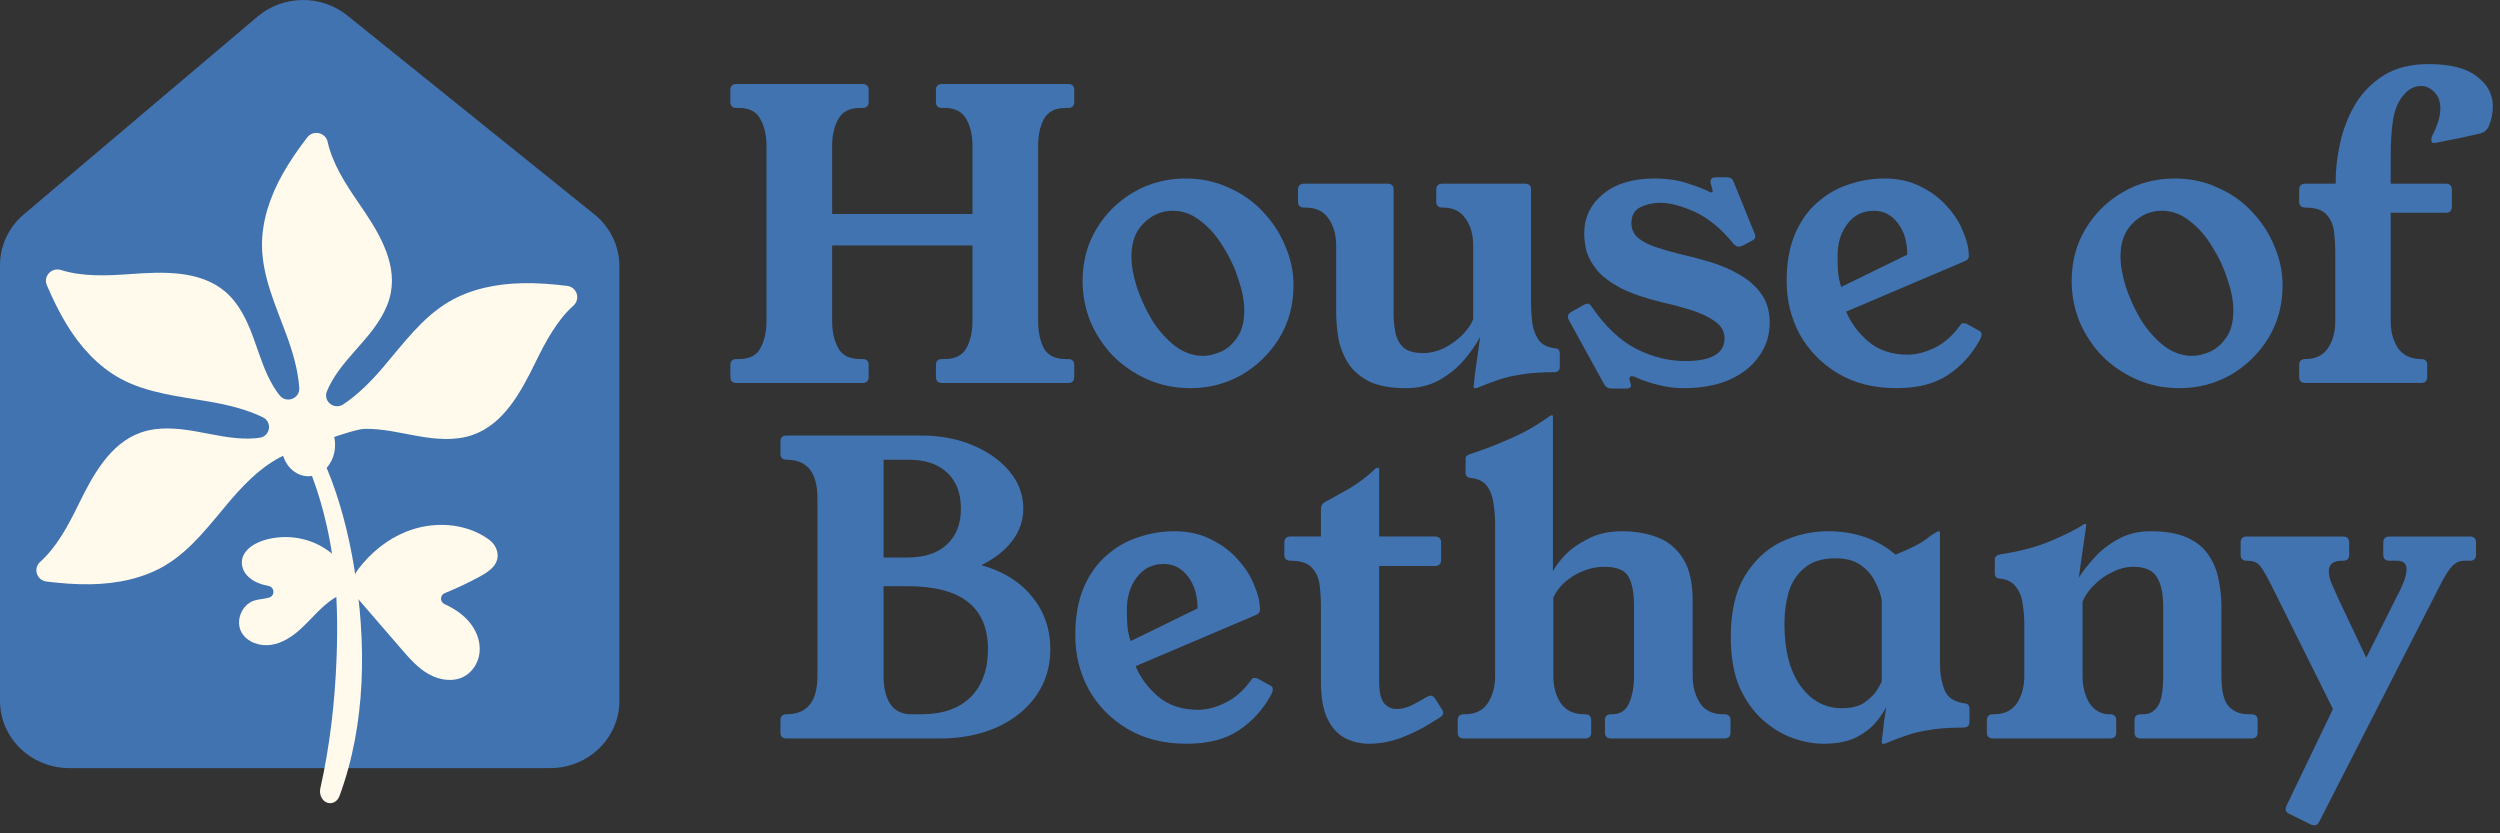
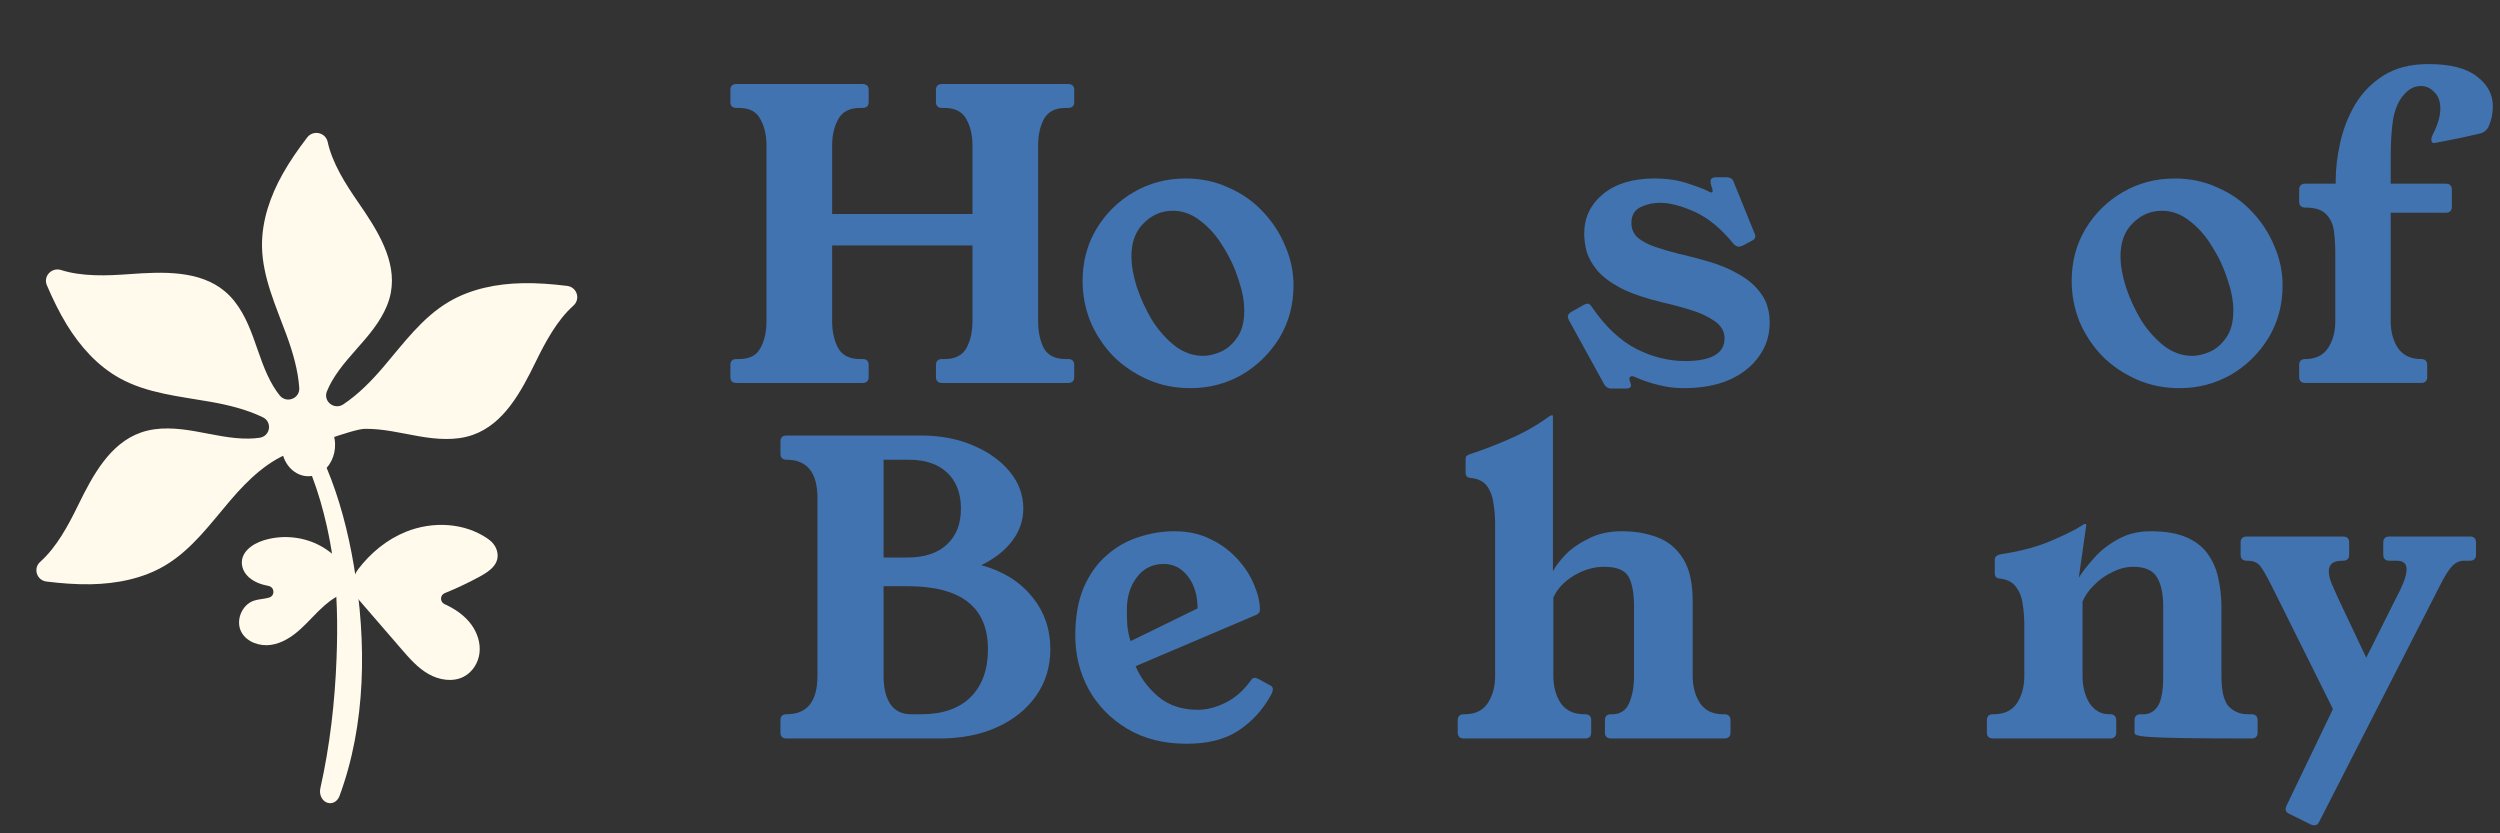
<svg xmlns="http://www.w3.org/2000/svg" width="264" height="88" viewBox="0 0 264 88" fill="none">
  <rect x="0" y="0" width="264" height="88" fill="#333333" stroke="none" />
  <path d="M260.808 56.655C261.247 56.655 261.467 56.868 261.467 57.295V58.575C261.467 59.001 261.247 59.214 260.808 59.214H260.193C259.725 59.214 259.315 59.399 258.963 59.769C258.612 60.11 258.173 60.807 257.646 61.859L244.91 86.773C244.735 87.143 244.442 87.243 244.032 87.072L241.792 85.963C241.383 85.792 241.265 85.508 241.441 85.11L246.36 74.871L239.904 61.902C239.377 60.85 238.967 60.139 238.674 59.769C238.382 59.399 237.942 59.214 237.357 59.214H237.269C236.83 59.214 236.61 59.001 236.61 58.575V57.295C236.61 56.868 236.83 56.655 237.269 56.655H247.414C247.853 56.655 248.072 56.868 248.072 57.295V58.575C248.072 59.001 247.853 59.214 247.414 59.214H247.326C246.389 59.214 245.92 59.584 245.92 60.324C245.92 60.693 246.023 61.134 246.228 61.646C246.433 62.13 246.667 62.656 246.931 63.224L249.873 69.453L253.035 63.139C253.357 62.542 253.62 61.987 253.825 61.475C254.03 60.935 254.133 60.48 254.133 60.11C254.133 59.513 253.796 59.214 253.123 59.214H252.332C251.893 59.214 251.673 59.001 251.673 58.575V57.295C251.673 56.868 251.893 56.655 252.332 56.655H260.808Z" fill="#4173B0" />
-   <path d="M234.583 64.077V71.372C234.583 72.936 234.832 74.002 235.33 74.571C235.857 75.14 236.545 75.424 237.394 75.424H237.745C238.185 75.424 238.404 75.638 238.404 76.064V77.344C238.404 77.771 238.185 77.984 237.745 77.984H226.064C225.625 77.984 225.405 77.771 225.405 77.344V76.064C225.405 75.638 225.625 75.424 226.064 75.424H226.371C226.986 75.424 227.484 75.14 227.864 74.571C228.245 74.002 228.435 72.936 228.435 71.372V64.077C228.435 62.711 228.216 61.673 227.777 60.962C227.337 60.223 226.503 59.853 225.273 59.853C224.541 59.853 223.809 60.038 223.078 60.408C222.346 60.749 221.701 61.204 221.145 61.773C220.589 62.313 220.179 62.896 219.916 63.522V71.372C219.916 72.509 220.164 73.476 220.662 74.273C221.189 75.04 221.877 75.424 222.726 75.424H222.814C223.253 75.424 223.473 75.638 223.473 76.064V77.344C223.473 77.771 223.253 77.984 222.814 77.984H210.474C210.035 77.984 209.815 77.771 209.815 77.344V76.064C209.815 75.638 210.035 75.424 210.474 75.424H210.562C211.645 75.424 212.45 75.04 212.977 74.273C213.504 73.476 213.767 72.509 213.767 71.372V65.996C213.767 65.228 213.709 64.489 213.592 63.778C213.504 63.067 213.27 62.47 212.889 61.986C212.538 61.474 211.952 61.176 211.132 61.09C210.81 61.062 210.649 60.877 210.649 60.536V59.085C210.649 58.801 210.854 58.616 211.264 58.531C213.372 58.218 215.173 57.734 216.666 57.08C218.188 56.426 219.242 55.9 219.828 55.502C219.974 55.388 220.091 55.331 220.179 55.331H220.223C220.282 55.331 220.311 55.359 220.311 55.416C220.311 55.473 220.296 55.587 220.267 55.758L219.52 61.005C219.93 60.351 220.472 59.654 221.145 58.915C221.819 58.147 222.653 57.493 223.648 56.952C224.644 56.383 225.8 56.099 227.118 56.099C228.699 56.099 229.987 56.327 230.982 56.782C231.978 57.237 232.724 57.848 233.222 58.616C233.749 59.384 234.1 60.237 234.276 61.176C234.481 62.114 234.583 63.081 234.583 64.077Z" fill="#4173B0" />
-   <path d="M204.859 70.092C204.859 71.116 205.02 72.04 205.342 72.865C205.664 73.661 206.367 74.13 207.45 74.273C207.802 74.301 207.977 74.486 207.977 74.827V76.235C207.977 76.633 207.758 76.832 207.318 76.832C205.884 76.832 204.684 76.918 203.717 77.088C202.781 77.231 201.961 77.43 201.258 77.686C200.585 77.913 199.911 78.169 199.238 78.453C199.121 78.51 199.018 78.539 198.931 78.539H198.799C198.74 78.539 198.711 78.482 198.711 78.368C198.711 78.254 198.74 77.984 198.799 77.558C198.857 77.103 198.916 76.605 198.974 76.064C199.062 75.496 199.135 75.012 199.194 74.614C199.048 74.984 198.726 75.481 198.228 76.107C197.759 76.733 197.057 77.302 196.12 77.814C195.212 78.297 194.012 78.539 192.519 78.539C191.523 78.539 190.455 78.34 189.313 77.942C188.2 77.543 187.146 76.903 186.151 76.022C185.156 75.14 184.336 73.988 183.692 72.566C183.077 71.116 182.77 69.352 182.77 67.276C182.77 64.631 183.253 62.498 184.219 60.877C185.214 59.227 186.488 58.019 188.039 57.251C189.62 56.483 191.289 56.099 193.046 56.099C194.48 56.099 195.798 56.312 196.998 56.739C198.199 57.166 199.253 57.777 200.16 58.573C200.921 58.261 201.565 57.976 202.092 57.72C202.649 57.436 203.117 57.151 203.498 56.867C203.644 56.753 203.791 56.639 203.937 56.526C204.113 56.412 204.303 56.298 204.508 56.184C204.596 56.127 204.669 56.099 204.727 56.099H204.771C204.83 56.099 204.859 56.127 204.859 56.184V70.092ZM198.711 63.394C198.623 62.825 198.404 62.2 198.052 61.517C197.73 60.806 197.232 60.209 196.559 59.725C195.886 59.213 194.978 58.957 193.836 58.957C192.431 58.957 191.333 59.299 190.543 59.981C189.752 60.635 189.196 61.489 188.874 62.541C188.581 63.593 188.435 64.716 188.435 65.911C188.435 68.641 188.991 70.803 190.103 72.395C191.245 73.988 192.709 74.785 194.495 74.785C195.549 74.785 196.369 74.571 196.954 74.145C197.569 73.69 198.008 73.234 198.272 72.779C198.535 72.324 198.682 72.054 198.711 71.969V63.394Z" fill="#4173B0" />
+   <path d="M234.583 64.077V71.372C234.583 72.936 234.832 74.002 235.33 74.571C235.857 75.14 236.545 75.424 237.394 75.424H237.745C238.185 75.424 238.404 75.638 238.404 76.064V77.344C238.404 77.771 238.185 77.984 237.745 77.984C225.625 77.984 225.405 77.771 225.405 77.344V76.064C225.405 75.638 225.625 75.424 226.064 75.424H226.371C226.986 75.424 227.484 75.14 227.864 74.571C228.245 74.002 228.435 72.936 228.435 71.372V64.077C228.435 62.711 228.216 61.673 227.777 60.962C227.337 60.223 226.503 59.853 225.273 59.853C224.541 59.853 223.809 60.038 223.078 60.408C222.346 60.749 221.701 61.204 221.145 61.773C220.589 62.313 220.179 62.896 219.916 63.522V71.372C219.916 72.509 220.164 73.476 220.662 74.273C221.189 75.04 221.877 75.424 222.726 75.424H222.814C223.253 75.424 223.473 75.638 223.473 76.064V77.344C223.473 77.771 223.253 77.984 222.814 77.984H210.474C210.035 77.984 209.815 77.771 209.815 77.344V76.064C209.815 75.638 210.035 75.424 210.474 75.424H210.562C211.645 75.424 212.45 75.04 212.977 74.273C213.504 73.476 213.767 72.509 213.767 71.372V65.996C213.767 65.228 213.709 64.489 213.592 63.778C213.504 63.067 213.27 62.47 212.889 61.986C212.538 61.474 211.952 61.176 211.132 61.09C210.81 61.062 210.649 60.877 210.649 60.536V59.085C210.649 58.801 210.854 58.616 211.264 58.531C213.372 58.218 215.173 57.734 216.666 57.08C218.188 56.426 219.242 55.9 219.828 55.502C219.974 55.388 220.091 55.331 220.179 55.331H220.223C220.282 55.331 220.311 55.359 220.311 55.416C220.311 55.473 220.296 55.587 220.267 55.758L219.52 61.005C219.93 60.351 220.472 59.654 221.145 58.915C221.819 58.147 222.653 57.493 223.648 56.952C224.644 56.383 225.8 56.099 227.118 56.099C228.699 56.099 229.987 56.327 230.982 56.782C231.978 57.237 232.724 57.848 233.222 58.616C233.749 59.384 234.1 60.237 234.276 61.176C234.481 62.114 234.583 63.081 234.583 64.077Z" fill="#4173B0" />
  <path d="M182.084 75.425C182.523 75.425 182.742 75.638 182.742 76.065V77.344C182.742 77.771 182.523 77.984 182.084 77.984H170.139C169.699 77.984 169.48 77.771 169.48 77.344V76.065C169.48 75.638 169.699 75.425 170.139 75.425H170.27C171.09 75.425 171.676 75.041 172.027 74.273C172.378 73.477 172.554 72.51 172.554 71.372V64.077C172.554 62.655 172.364 61.603 171.983 60.92C171.602 60.209 170.739 59.853 169.392 59.853C168.309 59.853 167.24 60.166 166.186 60.792C165.161 61.418 164.444 62.186 164.034 63.096V71.372C164.034 72.51 164.298 73.477 164.825 74.273C165.381 75.041 166.201 75.425 167.284 75.425H167.372C167.811 75.425 168.031 75.638 168.031 76.065V77.344C168.031 77.771 167.811 77.984 167.372 77.984H154.592C154.153 77.984 153.934 77.771 153.934 77.344V76.065C153.934 75.638 154.153 75.425 154.592 75.425H154.68C155.763 75.425 156.569 75.041 157.096 74.273C157.623 73.477 157.886 72.51 157.886 71.372V55.374C157.886 54.606 157.827 53.867 157.71 53.156C157.623 52.445 157.403 51.847 157.052 51.364C156.7 50.852 156.115 50.553 155.295 50.468C154.944 50.44 154.768 50.255 154.768 49.913V48.463C154.768 48.292 154.812 48.178 154.9 48.122C155.017 48.036 155.178 47.965 155.383 47.908C156.759 47.453 158.15 46.913 159.555 46.287C160.989 45.661 162.351 44.879 163.639 43.941C163.727 43.884 163.8 43.855 163.859 43.855H163.902C163.961 43.855 163.99 43.884 163.99 43.941V60.323C164.254 59.811 164.693 59.228 165.308 58.574C165.952 57.919 166.772 57.351 167.767 56.867C168.762 56.355 169.934 56.099 171.28 56.099C172.656 56.099 173.901 56.313 175.013 56.739C176.155 57.166 177.063 57.919 177.736 59C178.409 60.053 178.746 61.546 178.746 63.48V71.372C178.746 72.51 179.01 73.477 179.537 74.273C180.064 75.041 180.869 75.425 181.952 75.425H182.084Z" fill="#4173B0" />
-   <path d="M152.27 74.913C152.357 75.027 152.401 75.155 152.401 75.297C152.401 75.468 152.284 75.624 152.05 75.766L150.733 76.577C149.942 77.06 148.991 77.515 147.878 77.942C146.765 78.34 145.653 78.539 144.54 78.539C143.662 78.539 142.828 78.34 142.037 77.942C141.276 77.544 140.661 76.875 140.193 75.937C139.724 74.97 139.49 73.647 139.49 71.969V64.077C139.49 63.309 139.446 62.555 139.358 61.816C139.27 61.048 138.992 60.422 138.524 59.939C138.085 59.455 137.338 59.214 136.284 59.214C135.845 59.214 135.625 59 135.625 58.574V57.294C135.625 56.867 135.845 56.654 136.284 56.654H139.49V53.796C139.49 53.426 139.622 53.17 139.885 53.028C140.529 52.686 141.378 52.217 142.432 51.62C143.486 50.994 144.423 50.283 145.243 49.487C145.302 49.43 145.375 49.401 145.463 49.401H145.55C145.609 49.401 145.638 49.444 145.638 49.529V56.654H151.523C151.962 56.654 152.182 56.867 152.182 57.294V59.128C152.182 59.555 151.962 59.768 151.523 59.768H145.638V71.969C145.638 73.078 145.814 73.846 146.165 74.273C146.517 74.671 146.956 74.87 147.483 74.87C147.98 74.87 148.507 74.742 149.064 74.486C149.62 74.202 150.132 73.917 150.601 73.633C150.806 73.519 150.967 73.462 151.084 73.462C151.26 73.462 151.421 73.576 151.567 73.804L152.27 74.913Z" fill="#4173B0" />
  <path d="M119.919 70.348C120.416 71.542 121.207 72.609 122.29 73.547C123.403 74.486 124.808 74.955 126.506 74.955C127.443 74.955 128.424 74.699 129.448 74.187C130.473 73.675 131.366 72.879 132.127 71.798C132.215 71.656 132.332 71.585 132.478 71.585C132.625 71.585 132.771 71.628 132.918 71.713C133.093 71.798 133.532 72.04 134.235 72.438C134.352 72.523 134.411 72.637 134.411 72.779C134.411 72.979 134.323 73.22 134.147 73.505C133.328 74.984 132.215 76.192 130.81 77.131C129.404 78.07 127.575 78.539 125.32 78.539C122.89 78.539 120.797 78.013 119.04 76.96C117.284 75.908 115.922 74.514 114.956 72.779C114.019 71.045 113.551 69.153 113.551 67.106C113.551 65.143 113.844 63.465 114.429 62.072C115.044 60.65 115.849 59.512 116.844 58.659C117.84 57.777 118.952 57.137 120.182 56.739C121.441 56.312 122.715 56.099 124.003 56.099C125.467 56.099 126.755 56.383 127.867 56.952C128.98 57.493 129.917 58.189 130.678 59.043C131.468 59.896 132.054 60.806 132.435 61.773C132.844 62.712 133.049 63.593 133.049 64.418C133.049 64.645 132.918 64.816 132.654 64.93L119.919 70.348ZM126.462 64.247C126.462 62.882 126.125 61.759 125.452 60.877C124.779 59.995 123.93 59.555 122.905 59.555C121.704 59.555 120.753 60.024 120.05 60.962C119.348 61.873 118.996 63.024 118.996 64.418C118.996 64.844 119.011 65.371 119.04 65.996C119.099 66.622 119.216 67.191 119.392 67.703L126.462 64.247Z" fill="#4173B0" />
  <path d="M97.214 45.989C99.263 45.989 101.093 46.33 102.703 47.013C104.343 47.696 105.646 48.62 106.612 49.786C107.578 50.952 108.061 52.26 108.061 53.711C108.061 54.934 107.68 56.057 106.919 57.081C106.158 58.105 105.06 58.972 103.625 59.683C105.909 60.309 107.695 61.418 108.983 63.011C110.271 64.575 110.915 66.424 110.915 68.557C110.915 70.405 110.418 72.041 109.422 73.463C108.427 74.885 107.051 75.994 105.294 76.79C103.538 77.587 101.503 77.985 99.19 77.985H83.073C82.634 77.985 82.414 77.772 82.414 77.345V76.065C82.414 75.638 82.634 75.425 83.073 75.425C85.239 75.425 86.323 74.074 86.323 71.372V52.602C86.323 49.9 85.239 48.549 83.073 48.549C82.634 48.549 82.414 48.335 82.414 47.909V46.629C82.414 46.202 82.634 45.989 83.073 45.989H97.214ZM95.808 58.873C97.624 58.873 99.014 58.418 99.98 57.508C100.976 56.597 101.474 55.332 101.474 53.711C101.474 52.09 100.99 50.824 100.024 49.914C99.058 49.004 97.711 48.549 95.984 48.549H93.305V58.873H95.808ZM97.302 75.425C99.527 75.425 101.254 74.828 102.484 73.633C103.713 72.41 104.328 70.718 104.328 68.557C104.328 64.12 101.503 61.902 95.852 61.902H93.305V71.372C93.305 72.681 93.554 73.69 94.052 74.401C94.549 75.084 95.267 75.425 96.204 75.425H97.302Z" fill="#4173B0" />
-   <path d="M27.198 1.749L2.512 22.639C0.916 23.989 0 25.944 0 28V74.002C0 77.929 3.277 81.112 7.319 81.112H58.09C62.132 81.112 65.409 77.929 65.409 74.002V28.107C65.409 25.989 64.438 23.983 62.76 22.632L36.675 1.635C33.914 -0.587 29.902 -0.539 27.198 1.749Z" fill="#4173B0" />
  <path d="M37.561 62.952C37.103 62.037 37.192 60.94 37.812 60.123C39.126 58.394 40.852 56.966 42.874 56.153C45.681 55.022 49.07 55.169 51.562 56.926C51.992 57.23 52.333 57.651 52.475 58.154C52.858 59.51 51.729 60.305 50.704 60.864C49.494 61.523 48.245 62.115 46.968 62.634C46.447 62.846 46.439 63.565 46.951 63.798C48.082 64.316 49.114 65.022 49.82 66.021C50.42 66.87 50.754 67.921 50.636 68.948C50.516 69.976 49.912 70.962 48.986 71.45C47.832 72.059 46.372 71.82 45.241 71.172C44.109 70.525 43.239 69.523 42.39 68.542C40.78 66.679 39.17 64.816 37.559 62.952H37.561Z" fill="#FFFAEC" />
  <path d="M37.328 61.619C36.646 59.823 35.245 58.305 33.497 57.468C31.748 56.631 29.672 56.485 27.82 57.067C26.573 57.459 25.273 58.404 25.584 59.823C25.681 60.267 25.94 60.66 26.282 60.963C26.878 61.487 27.599 61.728 28.348 61.872C29.012 61.999 29.065 62.913 28.417 63.105L28.402 63.11C27.882 63.262 27.324 63.258 26.812 63.431C25.502 63.874 24.835 65.598 25.513 66.789C26.098 67.819 27.433 68.272 28.619 68.098C29.803 67.924 30.849 67.235 31.73 66.436C32.613 65.638 33.374 64.717 34.272 63.933C34.991 63.305 35.827 62.759 36.745 62.509C37.138 62.403 37.384 62.019 37.328 61.621V61.619Z" fill="#FFFAEC" />
  <path d="M59.891 30.191C58.332 30 56.767 29.875 55.197 29.905C52.483 29.957 49.726 30.497 47.396 31.872C44.565 33.544 42.594 36.284 40.468 38.773C39.229 40.224 37.839 41.647 36.252 42.7C35.302 43.329 34.099 42.382 34.521 41.332C34.66 40.986 34.824 40.648 35.005 40.325C35.938 38.668 37.302 37.299 38.536 35.847C39.77 34.395 40.917 32.778 41.27 30.916C41.914 27.515 39.823 24.257 37.848 21.398C36.49 19.433 35.1 17.257 34.603 14.992C34.382 13.982 33.073 13.69 32.441 14.514C31.494 15.751 30.602 17.025 29.843 18.381C28.531 20.726 27.626 23.351 27.668 26.028C27.72 29.282 29.142 32.336 30.263 35.397C30.916 37.181 31.472 39.081 31.602 40.961C31.679 42.087 30.245 42.641 29.535 41.755C29.3 41.463 29.085 41.154 28.893 40.839C27.905 39.214 27.384 37.364 26.728 35.584C26.071 33.803 25.224 32.015 23.765 30.782C21.101 28.531 17.195 28.689 13.697 28.946C11.294 29.123 8.688 29.224 6.45 28.515C5.453 28.2 4.541 29.172 4.95 30.123C5.563 31.551 6.236 32.949 7.046 34.276C8.448 36.569 10.302 38.654 12.674 39.957C15.556 41.54 18.949 41.852 22.197 42.425C24.09 42.758 26.036 43.233 27.753 44.063C28.78 44.56 28.55 46.062 27.417 46.227C27.042 46.281 26.665 46.311 26.291 46.316C24.37 46.349 22.485 45.867 20.593 45.539C18.702 45.211 16.709 45.039 14.897 45.669C11.589 46.818 9.774 50.235 8.251 53.35C7.204 55.492 5.99 57.769 4.249 59.326C3.473 60.02 3.872 61.284 4.911 61.411C6.47 61.602 8.035 61.727 9.605 61.697C12.319 61.645 15.076 61.105 17.406 59.73C20.237 58.058 22.208 55.318 24.334 52.829C26.196 50.649 28.398 48.523 31.099 47.64C31.747 47.428 37.213 45.308 38.51 45.286C40.43 45.253 42.316 45.735 44.207 46.063C46.099 46.391 48.092 46.563 49.904 45.933C53.212 44.784 55.026 41.367 56.55 38.252C57.597 36.11 58.811 33.833 60.551 32.276C61.328 31.582 60.929 30.318 59.89 30.191H59.891Z" fill="#FFFAEC" />
  <path d="M37.371 59.757C36.769 56.186 35.861 52.672 34.493 49.4C35.3 48.516 35.619 47.122 35.205 45.839C34.95 45.047 33.289 44.955 31.859 45.637C30.429 46.319 29.683 47.461 29.907 48.157C30.382 49.626 31.661 50.467 32.943 50.26C33.595 51.971 34.11 53.759 34.516 55.576C34.764 56.707 34.984 57.849 35.134 59.003C35.619 62.463 35.675 65.993 35.541 69.487C35.37 74.119 34.835 78.77 33.83 83.241C33.693 83.822 33.935 84.45 34.421 84.707C34.96 84.992 35.596 84.715 35.84 84.086C38.671 76.458 38.728 67.804 37.37 59.757H37.371Z" fill="#FFFAEC" />
  <path d="M246.65 19.058C246.65 17.796 246.809 16.463 247.127 15.06C247.445 13.629 247.965 12.296 248.687 11.061C249.438 9.798 250.435 8.774 251.677 7.988C252.948 7.174 254.536 6.767 256.443 6.767C258.754 6.767 260.458 7.202 261.556 8.072C262.683 8.914 263.246 9.966 263.246 11.229C263.246 11.959 263.101 12.66 262.813 13.334C262.726 13.53 262.596 13.699 262.423 13.839C262.278 13.979 262.047 14.078 261.729 14.134C261.209 14.246 260.588 14.386 259.866 14.555C259.173 14.695 258.537 14.821 257.96 14.933C257.411 15.046 257.093 15.102 257.006 15.102C256.833 15.102 256.746 14.975 256.746 14.723C256.746 14.583 256.79 14.428 256.876 14.26C257.425 13.194 257.7 12.268 257.7 11.482C257.7 10.696 257.483 10.107 257.05 9.714C256.645 9.293 256.183 9.083 255.663 9.083C254.97 9.083 254.363 9.391 253.843 10.008C253.294 10.626 252.919 11.482 252.717 12.576C252.543 13.671 252.457 15.018 252.457 16.617V19.395H258.263C258.696 19.395 258.913 19.606 258.913 20.026V21.837C258.913 22.257 258.696 22.468 258.263 22.468H252.457V33.917C252.457 35.039 252.717 35.993 253.237 36.779C253.785 37.537 254.594 37.916 255.663 37.916C256.096 37.916 256.313 38.126 256.313 38.547V39.81C256.313 40.231 256.096 40.441 255.663 40.441H243.444C243.011 40.441 242.794 40.231 242.794 39.81V38.547C242.794 38.126 243.011 37.916 243.444 37.916C244.513 37.916 245.307 37.537 245.827 36.779C246.347 35.993 246.607 35.039 246.607 33.917V26.719C246.607 25.962 246.564 25.218 246.477 24.488C246.39 23.731 246.116 23.113 245.654 22.636C245.22 22.159 244.484 21.921 243.444 21.921C243.011 21.921 242.794 21.71 242.794 21.289V20.026C242.794 19.606 243.011 19.395 243.444 19.395H246.65V19.058Z" fill="#4173B0" />
  <path d="M229.645 18.849C231.291 18.849 232.808 19.172 234.195 19.817C235.61 20.434 236.823 21.29 237.834 22.384C238.845 23.451 239.625 24.657 240.174 26.004C240.752 27.323 241.041 28.698 241.041 30.13C241.041 32.206 240.535 34.072 239.524 35.728C238.513 37.355 237.184 38.646 235.538 39.6C233.891 40.526 232.1 40.989 230.165 40.989C228.518 40.989 227.002 40.681 225.615 40.063C224.229 39.446 223.015 38.618 221.975 37.58C220.964 36.514 220.17 35.307 219.592 33.96C219.043 32.585 218.769 31.154 218.769 29.666C218.769 27.618 219.26 25.78 220.242 24.152C221.224 22.525 222.539 21.234 224.185 20.28C225.832 19.326 227.652 18.849 229.645 18.849ZM231.508 37.58C232.057 37.58 232.664 37.44 233.328 37.159C233.992 36.878 234.57 36.387 235.061 35.686C235.581 34.984 235.841 34.016 235.841 32.781C235.841 31.799 235.639 30.719 235.235 29.54C234.859 28.334 234.325 27.183 233.631 26.089C232.967 24.966 232.173 24.054 231.248 23.353C230.353 22.623 229.371 22.258 228.302 22.258C227.117 22.258 226.092 22.693 225.225 23.563C224.359 24.405 223.925 25.57 223.925 27.057C223.925 28.011 224.113 29.091 224.489 30.298C224.893 31.505 225.427 32.669 226.092 33.791C226.785 34.886 227.594 35.798 228.518 36.528C229.443 37.229 230.439 37.58 231.508 37.58Z" fill="#4173B0" />
-   <path d="M194.953 32.908C195.444 34.086 196.224 35.139 197.293 36.065C198.39 36.99 199.777 37.453 201.452 37.453C202.377 37.453 203.344 37.201 204.355 36.696C205.367 36.191 206.248 35.405 206.999 34.339C207.085 34.198 207.201 34.128 207.345 34.128C207.49 34.128 207.634 34.17 207.779 34.255C207.952 34.339 208.385 34.577 209.078 34.97C209.194 35.054 209.252 35.166 209.252 35.307C209.252 35.503 209.165 35.742 208.992 36.022C208.183 37.482 207.085 38.674 205.699 39.6C204.312 40.526 202.507 40.989 200.282 40.989C197.885 40.989 195.819 40.47 194.086 39.432C192.353 38.394 191.01 37.019 190.056 35.307C189.132 33.595 188.67 31.729 188.67 29.709C188.67 27.772 188.959 26.117 189.537 24.742C190.143 23.339 190.938 22.216 191.92 21.374C192.902 20.504 194 19.873 195.213 19.48C196.455 19.059 197.712 18.849 198.983 18.849C200.427 18.849 201.698 19.129 202.796 19.691C203.893 20.224 204.818 20.911 205.569 21.753C206.349 22.595 206.926 23.493 207.302 24.447C207.706 25.373 207.909 26.243 207.909 27.057C207.909 27.281 207.779 27.45 207.519 27.562L194.953 32.908ZM201.409 26.888C201.409 25.541 201.077 24.433 200.412 23.563C199.748 22.693 198.91 22.258 197.899 22.258C196.715 22.258 195.776 22.721 195.083 23.647C194.39 24.545 194.043 25.682 194.043 27.057C194.043 27.478 194.057 27.997 194.086 28.614C194.144 29.232 194.26 29.793 194.433 30.298L201.409 26.888Z" fill="#4173B0" />
  <path d="M184.063 25.92C183.889 26.004 183.745 26.046 183.629 26.046C183.427 26.046 183.239 25.948 183.066 25.752C181.766 24.152 180.408 23.03 178.993 22.384C177.577 21.739 176.35 21.416 175.31 21.416C174.559 21.416 173.866 21.57 173.23 21.879C172.594 22.188 172.277 22.749 172.277 23.563C172.277 24.18 172.508 24.699 172.97 25.12C173.461 25.513 174.082 25.836 174.833 26.088C175.584 26.341 176.35 26.565 177.13 26.762C178.256 27.014 179.383 27.309 180.509 27.646C181.665 27.982 182.719 28.431 183.673 28.993C184.626 29.526 185.391 30.199 185.969 31.013C186.576 31.827 186.879 32.851 186.879 34.086C186.879 35.405 186.503 36.583 185.752 37.622C185.03 38.66 183.99 39.488 182.633 40.105C181.275 40.694 179.657 40.989 177.78 40.989C176.884 40.989 176.003 40.877 175.137 40.652C174.299 40.456 173.504 40.189 172.753 39.852C172.58 39.768 172.45 39.726 172.363 39.726C172.161 39.726 172.06 39.824 172.06 40.021C172.06 40.077 172.089 40.189 172.147 40.358C172.205 40.526 172.233 40.638 172.233 40.694C172.233 40.919 172.06 41.031 171.713 41.031H170.154C169.836 41.031 169.59 40.891 169.417 40.61L165.691 33.833C165.604 33.665 165.561 33.539 165.561 33.454C165.561 33.258 165.676 33.09 165.907 32.949L167.25 32.192C167.424 32.108 167.554 32.065 167.64 32.065C167.814 32.065 167.973 32.192 168.117 32.444C169.532 34.493 171.078 35.952 172.753 36.822C174.458 37.692 176.191 38.127 177.953 38.127C180.726 38.127 182.113 37.327 182.113 35.727C182.113 34.998 181.766 34.395 181.073 33.917C180.408 33.44 179.571 33.047 178.56 32.739C177.577 32.43 176.581 32.164 175.57 31.939C173.721 31.49 172.248 30.985 171.15 30.424C170.052 29.834 169.229 29.217 168.68 28.572C168.131 27.898 167.756 27.239 167.554 26.593C167.38 25.92 167.294 25.274 167.294 24.657C167.294 22.974 167.958 21.584 169.287 20.49C170.616 19.396 172.421 18.848 174.703 18.848C176.061 18.848 177.26 19.031 178.3 19.396C179.34 19.732 180.062 20.013 180.466 20.238C180.582 20.294 180.668 20.322 180.726 20.322C180.813 20.322 180.856 20.265 180.856 20.153C180.856 20.069 180.813 19.901 180.726 19.648C180.697 19.508 180.668 19.41 180.639 19.354C180.639 19.269 180.639 19.199 180.639 19.143C180.639 18.862 180.827 18.722 181.203 18.722H182.329C182.705 18.722 182.95 18.877 183.066 19.185L185.232 24.531C185.319 24.699 185.362 24.84 185.362 24.952C185.362 25.148 185.247 25.303 185.016 25.415L184.063 25.92Z" fill="#4173B0" />
-   <path d="M161.679 31.94C161.679 32.669 161.723 33.399 161.809 34.129C161.925 34.83 162.156 35.433 162.503 35.938C162.878 36.416 163.456 36.696 164.236 36.78C164.467 36.808 164.597 36.879 164.626 36.991C164.684 37.075 164.713 37.187 164.713 37.328V38.717C164.713 39.109 164.51 39.306 164.106 39.306C162.69 39.306 161.506 39.39 160.553 39.559C159.628 39.699 158.82 39.895 158.126 40.148C157.462 40.372 156.798 40.625 156.133 40.905C156.018 40.962 155.902 40.99 155.787 40.99H155.7C155.642 40.99 155.613 40.947 155.613 40.863C155.613 40.779 155.657 40.358 155.743 39.6C155.859 38.815 156.047 37.468 156.307 35.56C155.902 36.345 155.339 37.159 154.617 38.001C153.894 38.843 153.013 39.559 151.973 40.148C150.962 40.709 149.793 40.99 148.464 40.99C146.904 40.99 145.633 40.765 144.651 40.316C143.697 39.839 142.961 39.222 142.441 38.464C141.921 37.678 141.56 36.808 141.358 35.854C141.184 34.872 141.098 33.876 141.098 32.866V25.921C141.098 24.77 140.823 23.816 140.274 23.058C139.754 22.301 138.96 21.922 137.891 21.922H137.718C137.285 21.922 137.068 21.711 137.068 21.29V20.028C137.068 19.607 137.285 19.396 137.718 19.396H146.514C146.947 19.396 147.164 19.607 147.164 20.028V33.118C147.164 33.876 147.236 34.578 147.38 35.223C147.525 35.84 147.814 36.345 148.247 36.738C148.709 37.103 149.388 37.285 150.284 37.285C151.006 37.285 151.728 37.117 152.45 36.78C153.172 36.416 153.808 35.967 154.357 35.433C154.934 34.872 155.339 34.297 155.57 33.708V25.921C155.57 24.77 155.295 23.816 154.747 23.058C154.227 22.301 153.447 21.922 152.407 21.922H152.32C151.887 21.922 151.67 21.711 151.67 21.29V20.028C151.67 19.607 151.887 19.396 152.32 19.396H161.03C161.463 19.396 161.679 19.607 161.679 20.028V31.94Z" fill="#4173B0" />
  <path d="M125.199 18.849C126.845 18.849 128.362 19.172 129.748 19.817C131.164 20.434 132.377 21.29 133.388 22.384C134.399 23.451 135.179 24.657 135.728 26.004C136.306 27.323 136.595 28.698 136.595 30.13C136.595 32.206 136.089 34.072 135.078 35.728C134.067 37.355 132.738 38.646 131.092 39.6C129.445 40.526 127.654 40.989 125.719 40.989C124.072 40.989 122.556 40.681 121.169 40.063C119.782 39.446 118.569 38.618 117.529 37.58C116.518 36.514 115.724 35.307 115.146 33.96C114.597 32.585 114.323 31.154 114.323 29.666C114.323 27.618 114.814 25.78 115.796 24.152C116.778 22.525 118.092 21.234 119.739 20.28C121.386 19.326 123.205 18.849 125.199 18.849ZM127.062 37.58C127.611 37.58 128.217 37.44 128.882 37.159C129.546 36.878 130.124 36.387 130.615 35.686C131.135 34.984 131.395 34.016 131.395 32.781C131.395 31.799 131.193 30.719 130.788 29.54C130.413 28.334 129.878 27.183 129.185 26.089C128.521 24.966 127.726 24.054 126.802 23.353C125.906 22.623 124.924 22.258 123.855 22.258C122.671 22.258 121.646 22.693 120.779 23.563C119.912 24.405 119.479 25.57 119.479 27.057C119.479 28.011 119.667 29.091 120.042 30.298C120.447 31.505 120.981 32.669 121.646 33.791C122.339 34.886 123.148 35.798 124.072 36.528C124.996 37.229 125.993 37.58 127.062 37.58Z" fill="#4173B0" />
  <path d="M109.626 33.918C109.626 35.04 109.828 35.994 110.232 36.78C110.666 37.538 111.431 37.916 112.529 37.916H112.789C113.222 37.916 113.439 38.127 113.439 38.548V39.81C113.439 40.231 113.222 40.442 112.789 40.442H99.487C99.053 40.442 98.837 40.231 98.837 39.81V38.548C98.837 38.127 99.053 37.916 99.487 37.916H99.747C100.844 37.916 101.61 37.538 102.043 36.78C102.476 35.994 102.693 35.04 102.693 33.918V25.92H87.874V33.918C87.874 35.04 88.091 35.994 88.524 36.78C88.957 37.538 89.723 37.916 90.82 37.916H91.081C91.514 37.916 91.731 38.127 91.731 38.548V39.81C91.731 40.231 91.514 40.442 91.081 40.442H77.778C77.345 40.442 77.128 40.231 77.128 39.81V38.548C77.128 38.127 77.345 37.916 77.778 37.916H78.038C79.136 37.916 79.887 37.538 80.291 36.78C80.725 35.994 80.941 35.04 80.941 33.918V15.397C80.941 14.274 80.725 13.335 80.291 12.577C79.887 11.791 79.136 11.398 78.038 11.398H77.778C77.345 11.398 77.128 11.188 77.128 10.767V9.504C77.128 9.083 77.345 8.873 77.778 8.873H91.081C91.514 8.873 91.731 9.083 91.731 9.504V10.767C91.731 11.188 91.514 11.398 91.081 11.398H90.82C89.723 11.398 88.957 11.791 88.524 12.577C88.091 13.335 87.874 14.274 87.874 15.397V22.595H102.693V15.397C102.693 14.274 102.476 13.335 102.043 12.577C101.61 11.791 100.844 11.398 99.747 11.398H99.487C99.053 11.398 98.837 11.188 98.837 10.767V9.504C98.837 9.083 99.053 8.873 99.487 8.873H112.789C113.222 8.873 113.439 9.083 113.439 9.504V10.767C113.439 11.188 113.222 11.398 112.789 11.398H112.529C111.431 11.398 110.666 11.791 110.232 12.577C109.828 13.335 109.626 14.274 109.626 15.397V33.918Z" fill="#4173B0" />
</svg>